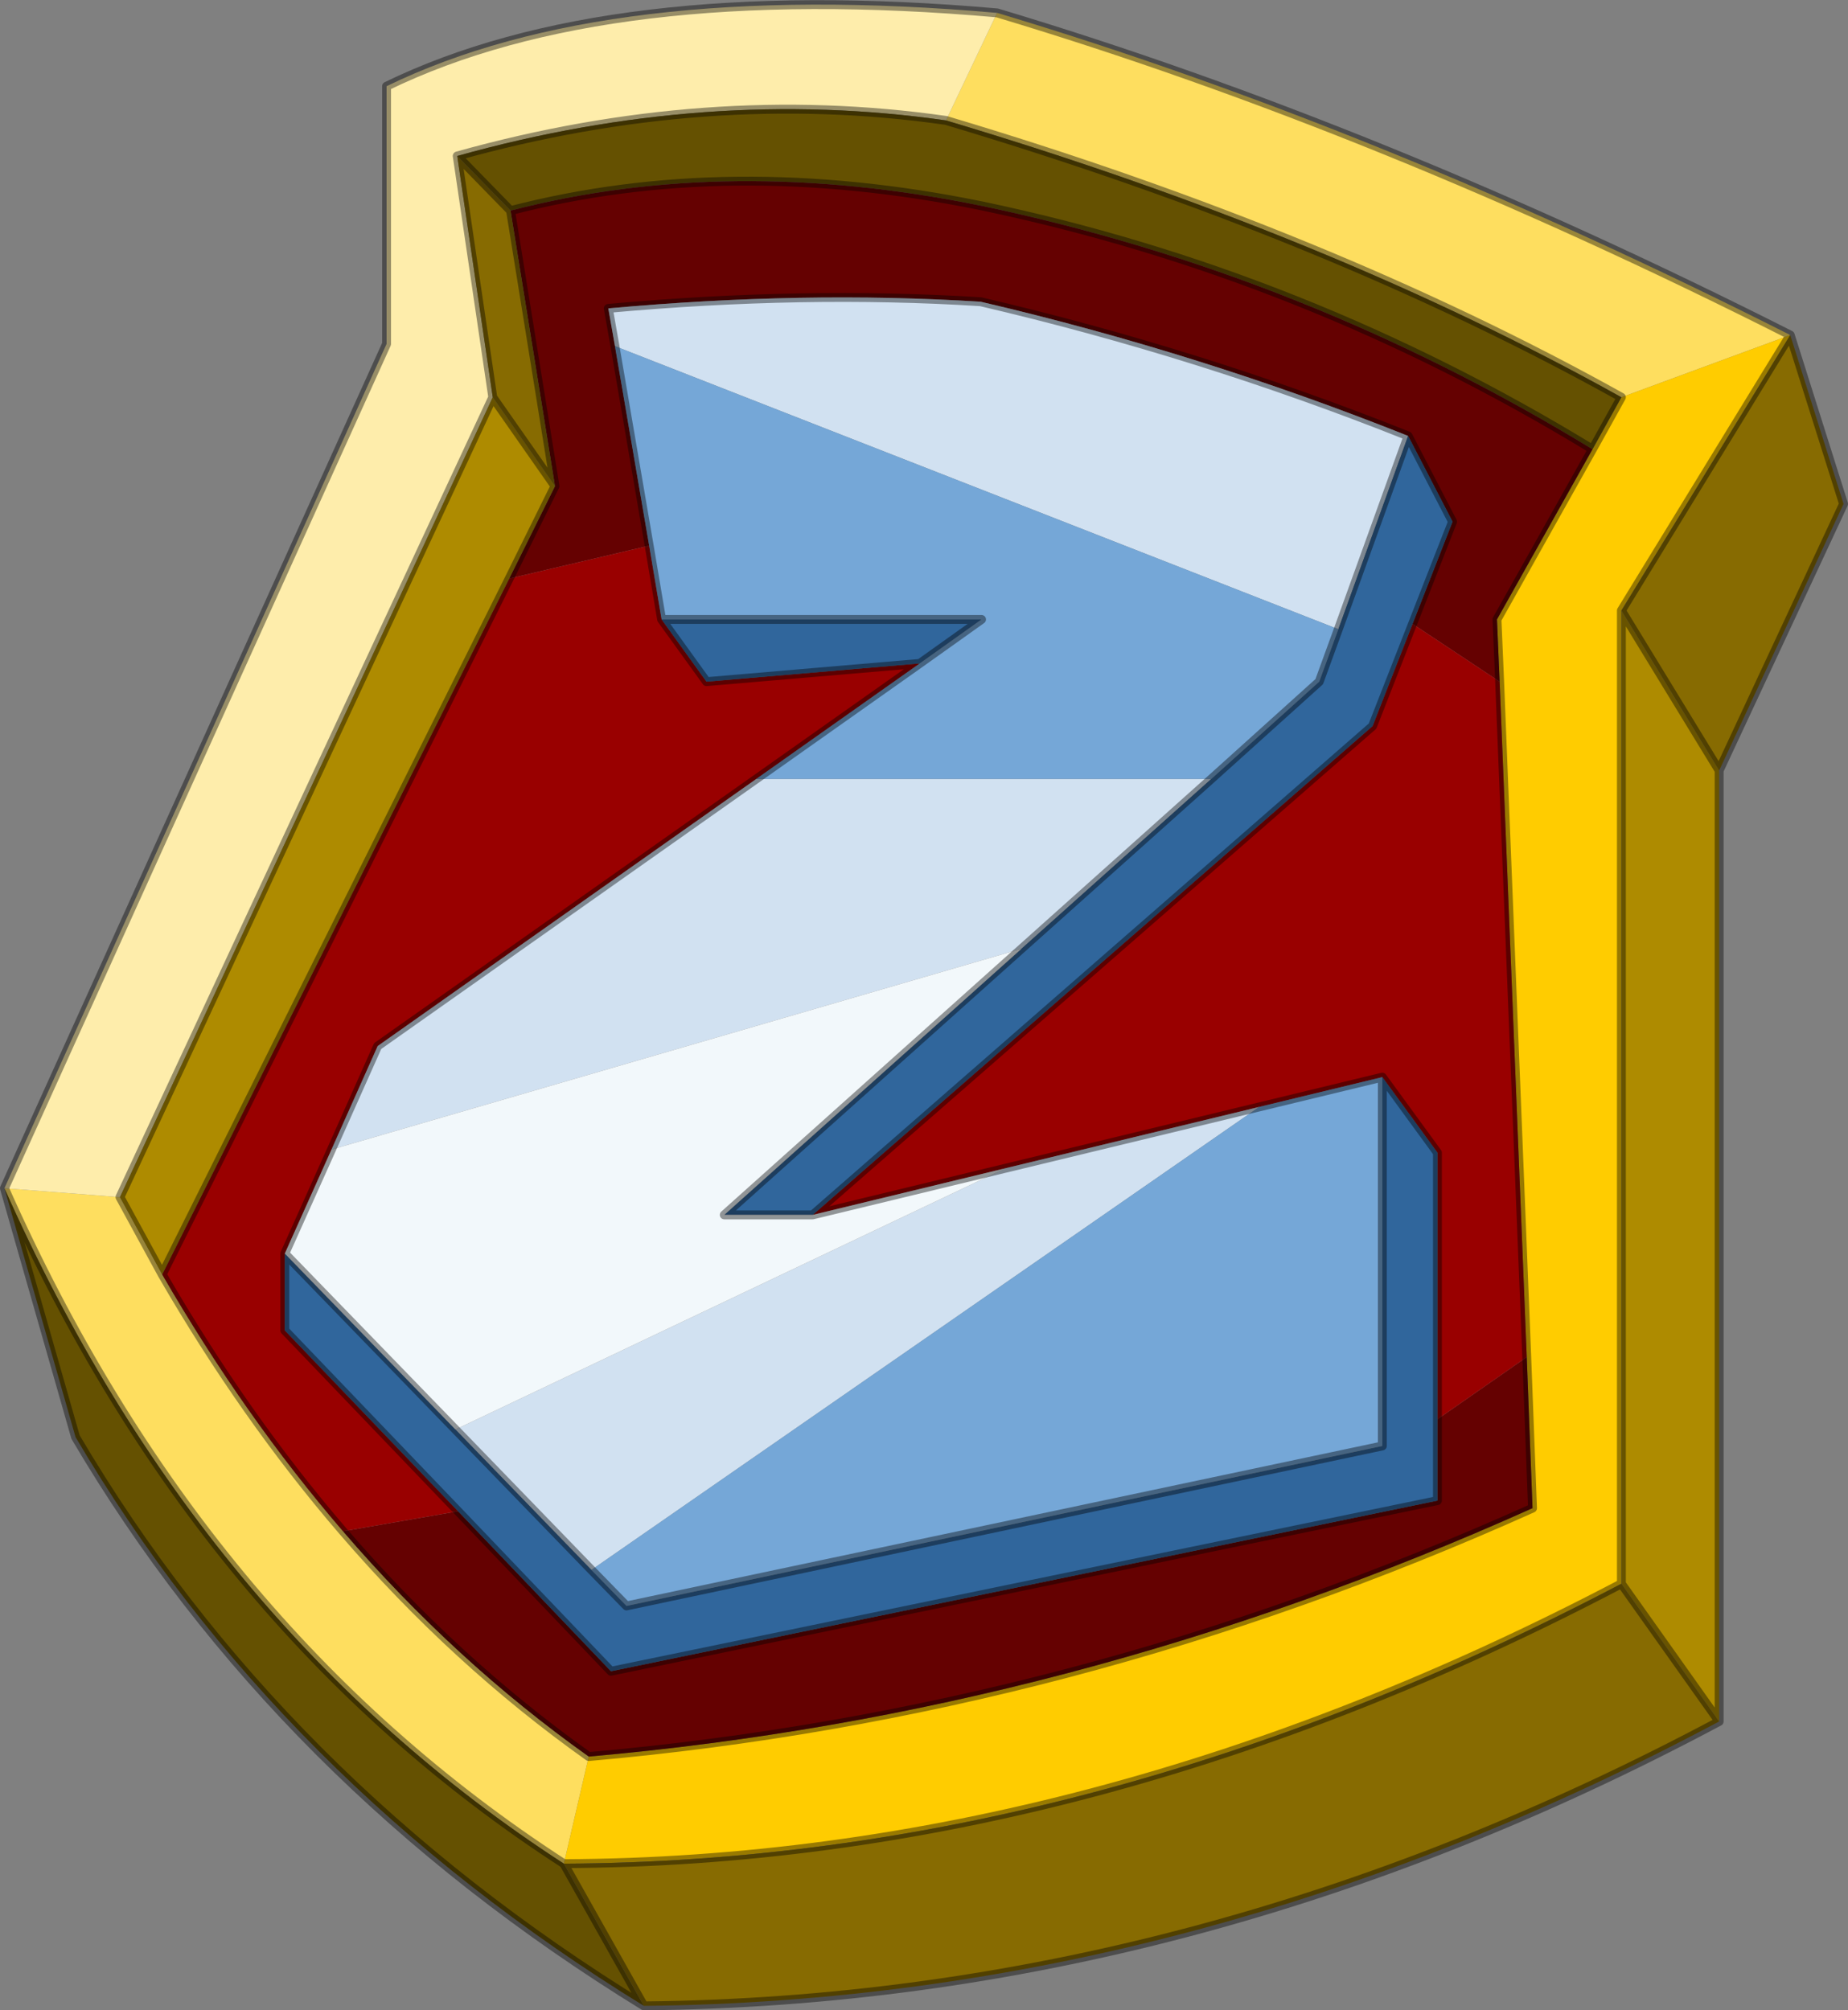
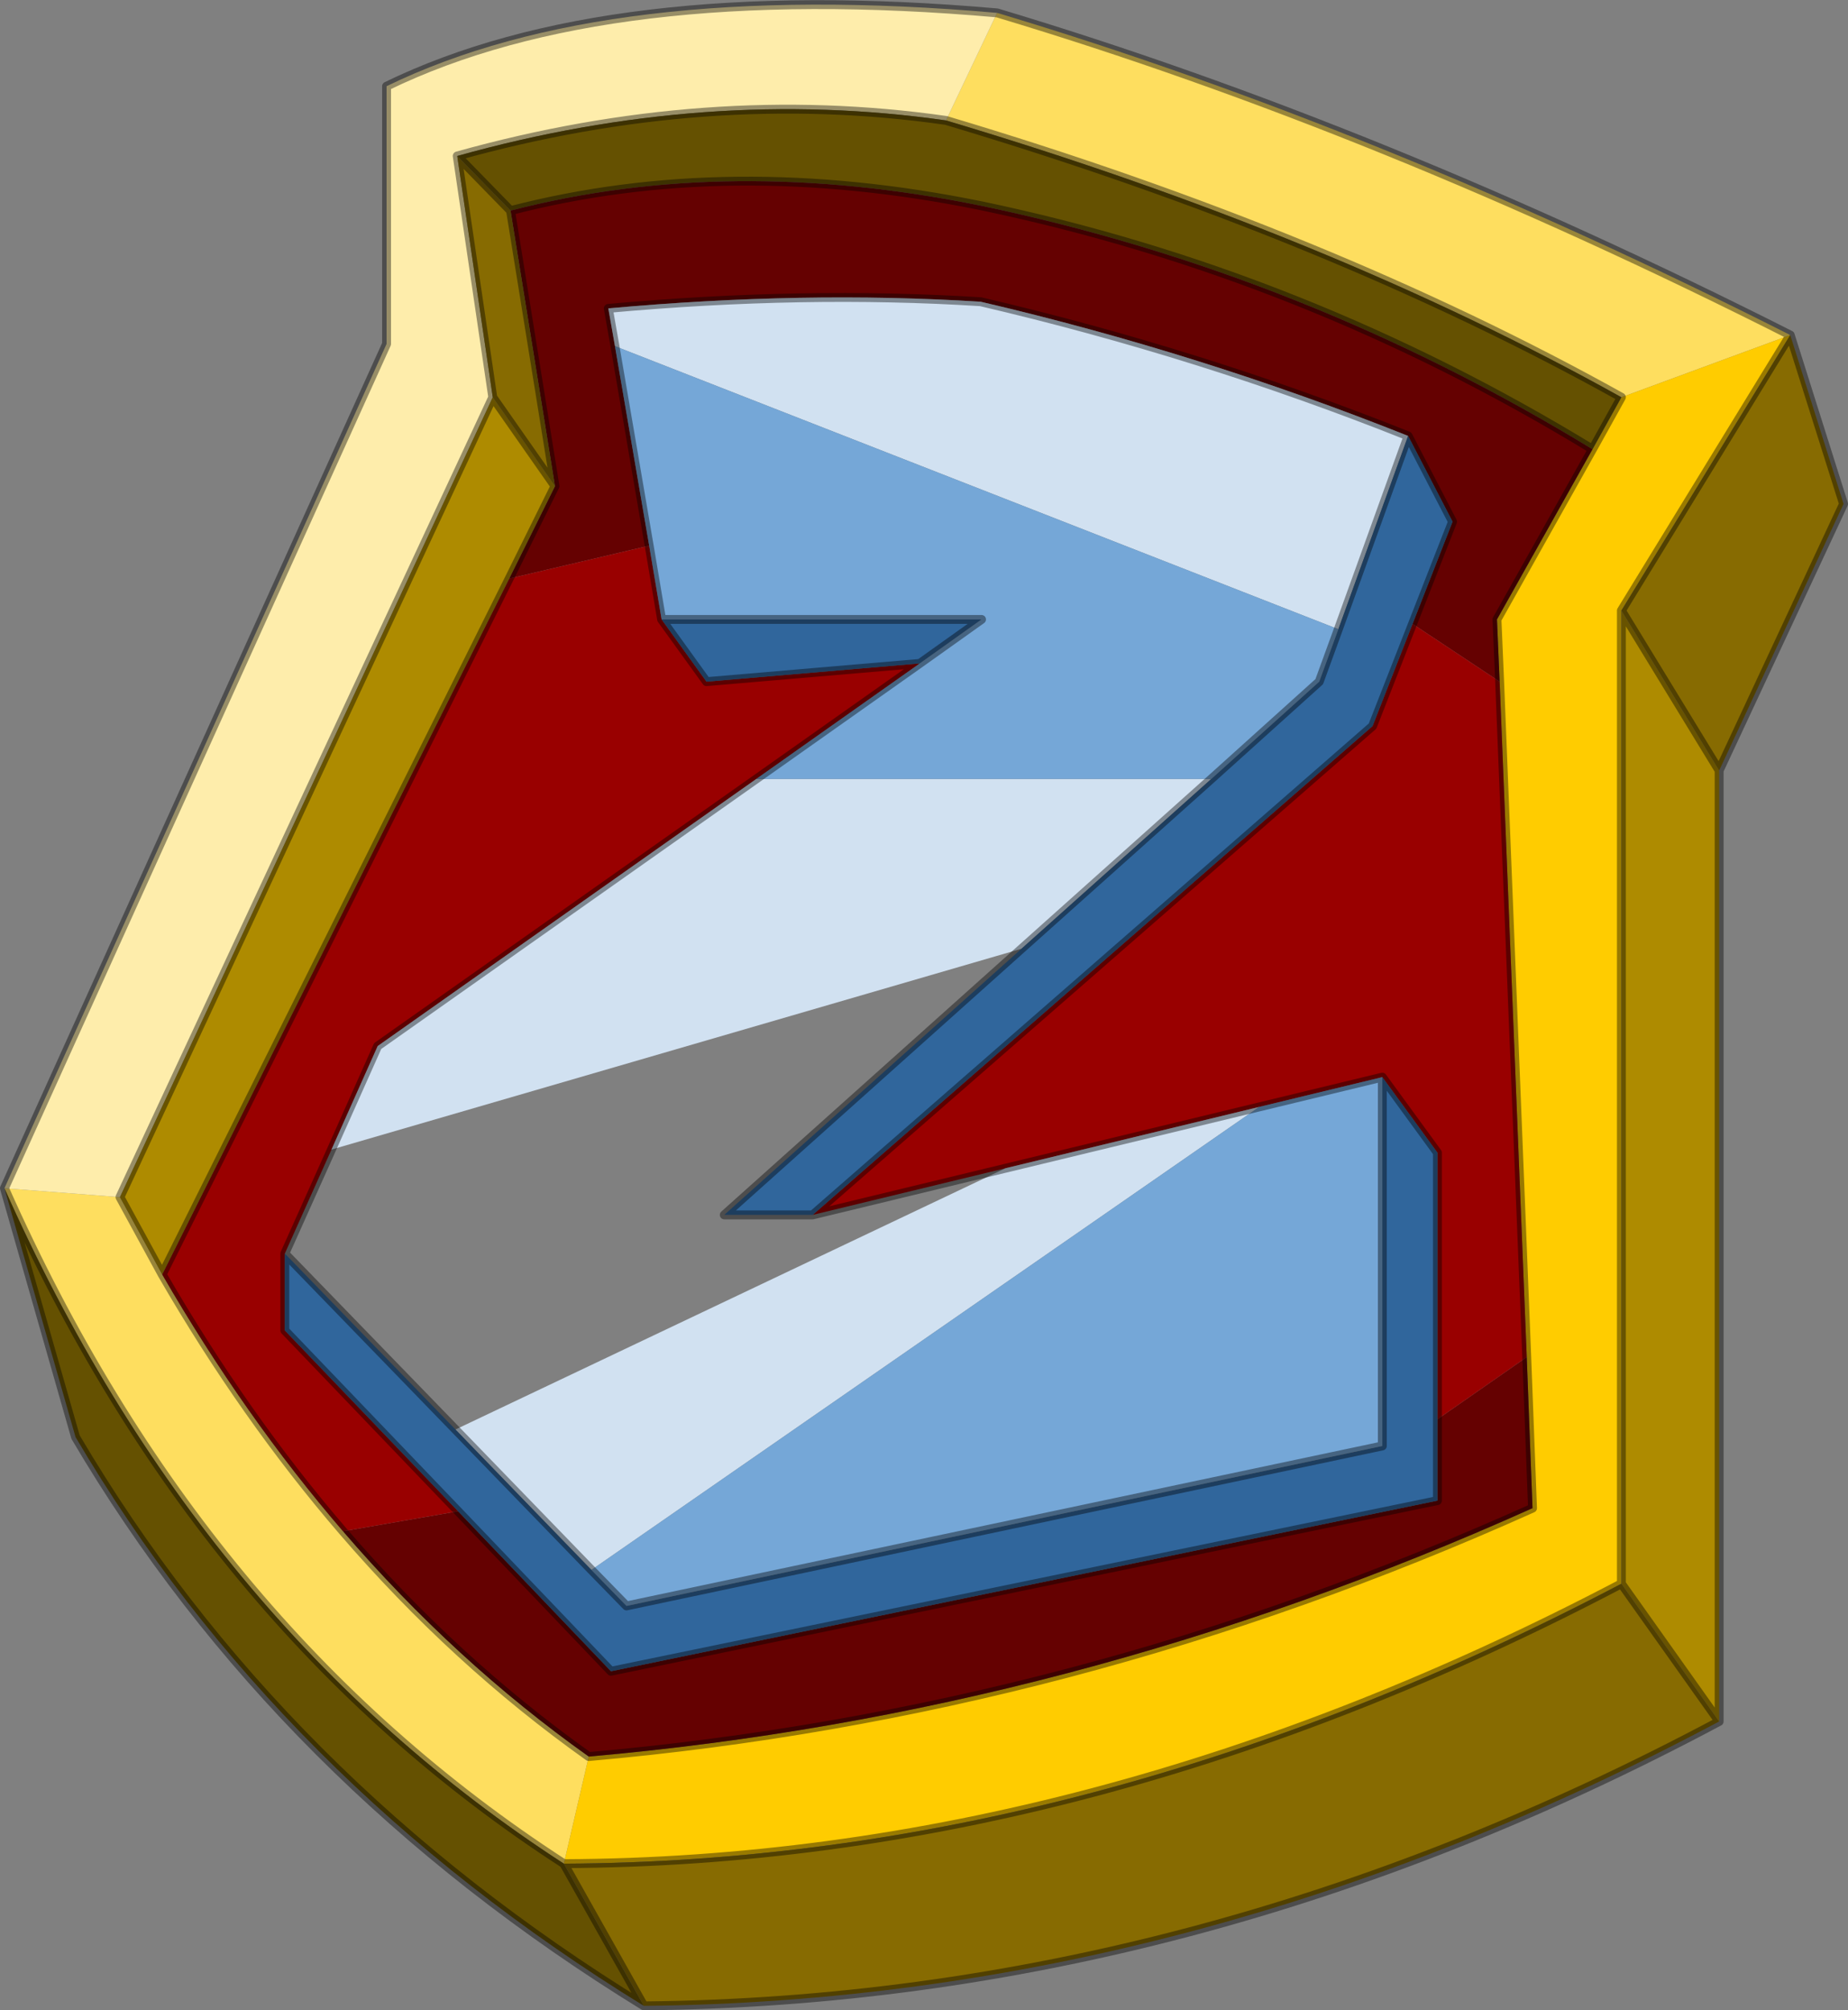
<svg xmlns="http://www.w3.org/2000/svg" xmlns:xlink="http://www.w3.org/1999/xlink" width="207.95px" height="226.2px">
  <rect width="100%" height="100%" fill="#808080" stroke="none" />
  <g transform="matrix(1, 0, 0, 1, -148.5, -79.3)">
    <use xlink:href="#object-0" width="207.95" height="226.2" transform="matrix(1, 0, 0, 1, 148.5, 79.3)" />
  </g>
  <defs>
    <g transform="matrix(1, 0, 0, 1, 103.95, 113.1)" id="object-0">
      <use xlink:href="#object-1" width="207.95" height="226.2" transform="matrix(1, 0, 0, 1, -103.95, -113.1)" />
    </g>
    <g transform="matrix(1, 0, 0, 1, 103.95, 113.1)" id="object-1">
      <path fill-rule="evenodd" fill="#fede5f" stroke="none" d="M97.5 -75.4L78.5 -68.4Q45.75 -86.65 2.5 -99.55L8.25 -111.65Q51.3 -98.75 97.5 -75.4M-37.7 84.55L-40.5 96.6Q-81.5 70.05 -103.45 20.6L-90.45 21.6L-85.7 30.3Q-76.45 46.3 -65.35 59.2Q-52.75 73.85 -37.7 84.55" />
      <path fill-rule="evenodd" fill="#ffcc00" stroke="none" d="M78.5 -68.4L97.5 -75.4L78.5 -44.4L78.5 65.1Q19 96.35 -40.5 96.6L-37.7 84.55Q16.95 79.75 68.5 56.6L67.85 39.6L64.8 -36.4L64.5 -43.4L75.25 -62.55L78.5 -68.4" />
      <path fill-rule="evenodd" fill="#feedab" stroke="none" d="M8.25 -111.65L2.5 -99.55Q-24.4 -103.4 -52.5 -95.55L-48.5 -68.4L-90.45 21.6L-103.45 20.6L-60.45 -74.4L-60.45 -103.4Q-35.55 -115.5 8.25 -111.65" />
      <path fill-rule="evenodd" fill="#655101" stroke="none" d="M2.5 -99.55Q45.75 -86.65 78.5 -68.4L75.25 -62.55Q42.8 -82.35 6.45 -89.95Q-22 -95.75 -46.5 -89.4L-52.5 -95.55Q-24.4 -103.4 2.5 -99.55M-31.5 112.6Q-72.65 87.3 -95.45 48.6L-103.45 20.6Q-81.5 70.05 -40.5 96.6L-31.5 112.6" />
      <path fill-rule="evenodd" fill="#650101" stroke="none" d="M75.25 -62.55L64.5 -43.4L64.8 -36.4L55 -42.9L59.5 -54.4L54.5 -64.05Q31.05 -73.4 6.4 -79.15Q-13.5 -80.4 -35.5 -78.4L-34.75 -74.15L-30.9 -51.7L-46.65 -48L-41.5 -58.4L-46.5 -89.4Q-22 -95.75 6.45 -89.95Q42.8 -82.35 75.25 -62.55M67.85 39.6L68.5 56.6Q16.95 79.75 -37.7 84.55Q-52.75 73.85 -65.35 59.2L-52.4 56.95L-35.2 74.95L57.8 55.75L57.8 46.6L67.85 39.6" />
      <path fill-rule="evenodd" fill="#990000" stroke="none" d="M64.8 -36.4L67.85 39.6L57.8 46.6L57.8 16.6L51.6 8.1L37.75 11.45L9.2 18.35L-12.5 23.6L50.5 -31.4L55 -42.9L64.8 -36.4M-85.7 30.3L-46.65 -48L-30.9 -51.7L-29.5 -43.4L-24.45 -36.4L-0.45 -38.45L-18.85 -25.45L-61.45 4.6L-66.65 16.25L-71.9 27.95L-71.9 36.6L-52.4 56.95L-65.35 59.2Q-76.45 46.3 -85.7 30.3" />
      <path fill-rule="evenodd" fill="#876b01" stroke="none" d="M-40.5 96.6Q19 96.35 78.5 65.1L89.5 80.6Q30.6 112 -31.5 112.6L-40.5 96.6M78.5 -44.4L97.5 -75.4L103.5 -56.4L89.5 -26.4L78.5 -44.4M-41.5 -58.4L-48.5 -68.4L-52.5 -95.55L-46.5 -89.4L-41.5 -58.4" />
      <path fill-rule="evenodd" fill="#ae8b00" stroke="none" d="M78.5 65.1L78.5 -44.4L89.5 -26.4L89.5 80.6L78.5 65.1M-48.5 -68.4L-41.5 -58.4L-46.65 -48L-85.7 30.3L-90.45 21.6L-48.5 -68.4" />
      <path fill-rule="evenodd" fill="#d1e1f1" stroke="none" d="M-34.75 -74.15L-35.5 -78.4Q-13.5 -80.4 6.4 -79.15Q31.05 -73.4 54.5 -64.05L46.65 -42.3L-34.75 -74.15M-18.85 -25.45L32.35 -25.45L11 -6.35L-66.65 16.25L-61.45 4.6L-18.85 -25.45M9.2 18.35L37.75 11.45L-37.4 63.55L-52.7 47.75L9.2 18.35" />
      <path fill-rule="evenodd" fill="#30669c" stroke="none" d="M54.5 -64.05L59.5 -54.4L55 -42.9L50.5 -31.4L-12.5 23.6L-22.45 23.6L11 -6.35L32.35 -25.45L44.5 -36.4L46.65 -42.3L54.5 -64.05M-29.5 -43.4L6.5 -43.4L-0.45 -38.45L-24.45 -36.4L-29.5 -43.4M51.6 8.1L57.8 16.6L57.8 46.6L57.8 55.75L-35.2 74.95L-52.4 56.95L-71.9 36.6L-71.9 27.95L-52.7 47.75L-37.4 63.55L-33.45 67.6L51.6 49.6L51.6 8.1" />
      <path fill-rule="evenodd" fill="#75a7d7" stroke="none" d="M-30.9 -51.7L-34.75 -74.15L46.65 -42.3L44.5 -36.4L32.35 -25.45L-18.85 -25.45L-0.45 -38.45L6.5 -43.4L-29.5 -43.4L-30.9 -51.7M37.75 11.45L51.6 8.1L51.6 49.6L-33.45 67.6L-37.4 63.55L37.75 11.45" />
-       <path fill-rule="evenodd" fill="#f2f8fb" stroke="none" d="M-66.65 16.25L11 -6.35L-22.45 23.6L-12.5 23.6L9.2 18.35L-52.7 47.75L-71.9 27.95L-66.65 16.25" />
      <path fill="none" stroke="#000000" stroke-opacity="0.4" stroke-width="1" stroke-linecap="round" stroke-linejoin="round" d="M97.5 -75.4Q51.3 -98.75 8.25 -111.65Q-35.55 -115.5 -60.45 -103.4L-60.45 -74.4L-103.45 20.6L-95.45 48.6Q-72.65 87.3 -31.5 112.6Q30.6 112 89.5 80.6L89.5 -26.4L103.5 -56.4L97.5 -75.4L78.5 -44.4L78.5 65.1Q19 96.35 -40.5 96.6L-31.5 112.6M2.5 -99.55Q45.75 -86.65 78.5 -68.4L75.25 -62.55L64.5 -43.4L64.8 -36.4L67.85 39.6L68.5 56.6Q16.95 79.75 -37.7 84.55Q-52.75 73.85 -65.35 59.2Q-76.45 46.3 -85.7 30.3L-90.45 21.6L-48.5 -68.4L-41.5 -58.4L-46.5 -89.4L-52.5 -95.55L-48.5 -68.4M78.5 -44.4L89.5 -26.4M89.5 80.6L78.5 65.1M-85.7 30.3L-46.65 -48L-41.5 -58.4M-34.75 -74.15L-35.5 -78.4Q-13.5 -80.4 6.4 -79.15Q31.05 -73.4 54.5 -64.05L59.5 -54.4L55 -42.9L50.5 -31.4L-12.5 23.6L9.2 18.35L37.75 11.45L51.6 8.1L57.8 16.6L57.8 46.6L57.8 55.75L-35.2 74.95L-52.4 56.95L-71.9 36.6L-71.9 27.95L-52.7 47.75L-37.4 63.55L-33.45 67.6L51.6 49.6L51.6 8.1M-30.9 -51.7L-34.75 -74.15M46.65 -42.3L54.5 -64.05M-30.9 -51.7L-29.5 -43.4L6.5 -43.4L-0.45 -38.45L-18.85 -25.45L-61.45 4.6L-66.65 16.25L-71.9 27.95M32.35 -25.45L44.5 -36.4L46.65 -42.3M-29.5 -43.4L-24.45 -36.4L-0.45 -38.45M11 -6.35L32.35 -25.45M-46.5 -89.4Q-22 -95.75 6.45 -89.95Q42.8 -82.35 75.25 -62.55M2.5 -99.55Q-24.4 -103.4 -52.5 -95.55M-12.5 23.6L-22.45 23.6L11 -6.35M-40.5 96.6Q-81.5 70.05 -103.45 20.6" />
    </g>
  </defs>
</svg>